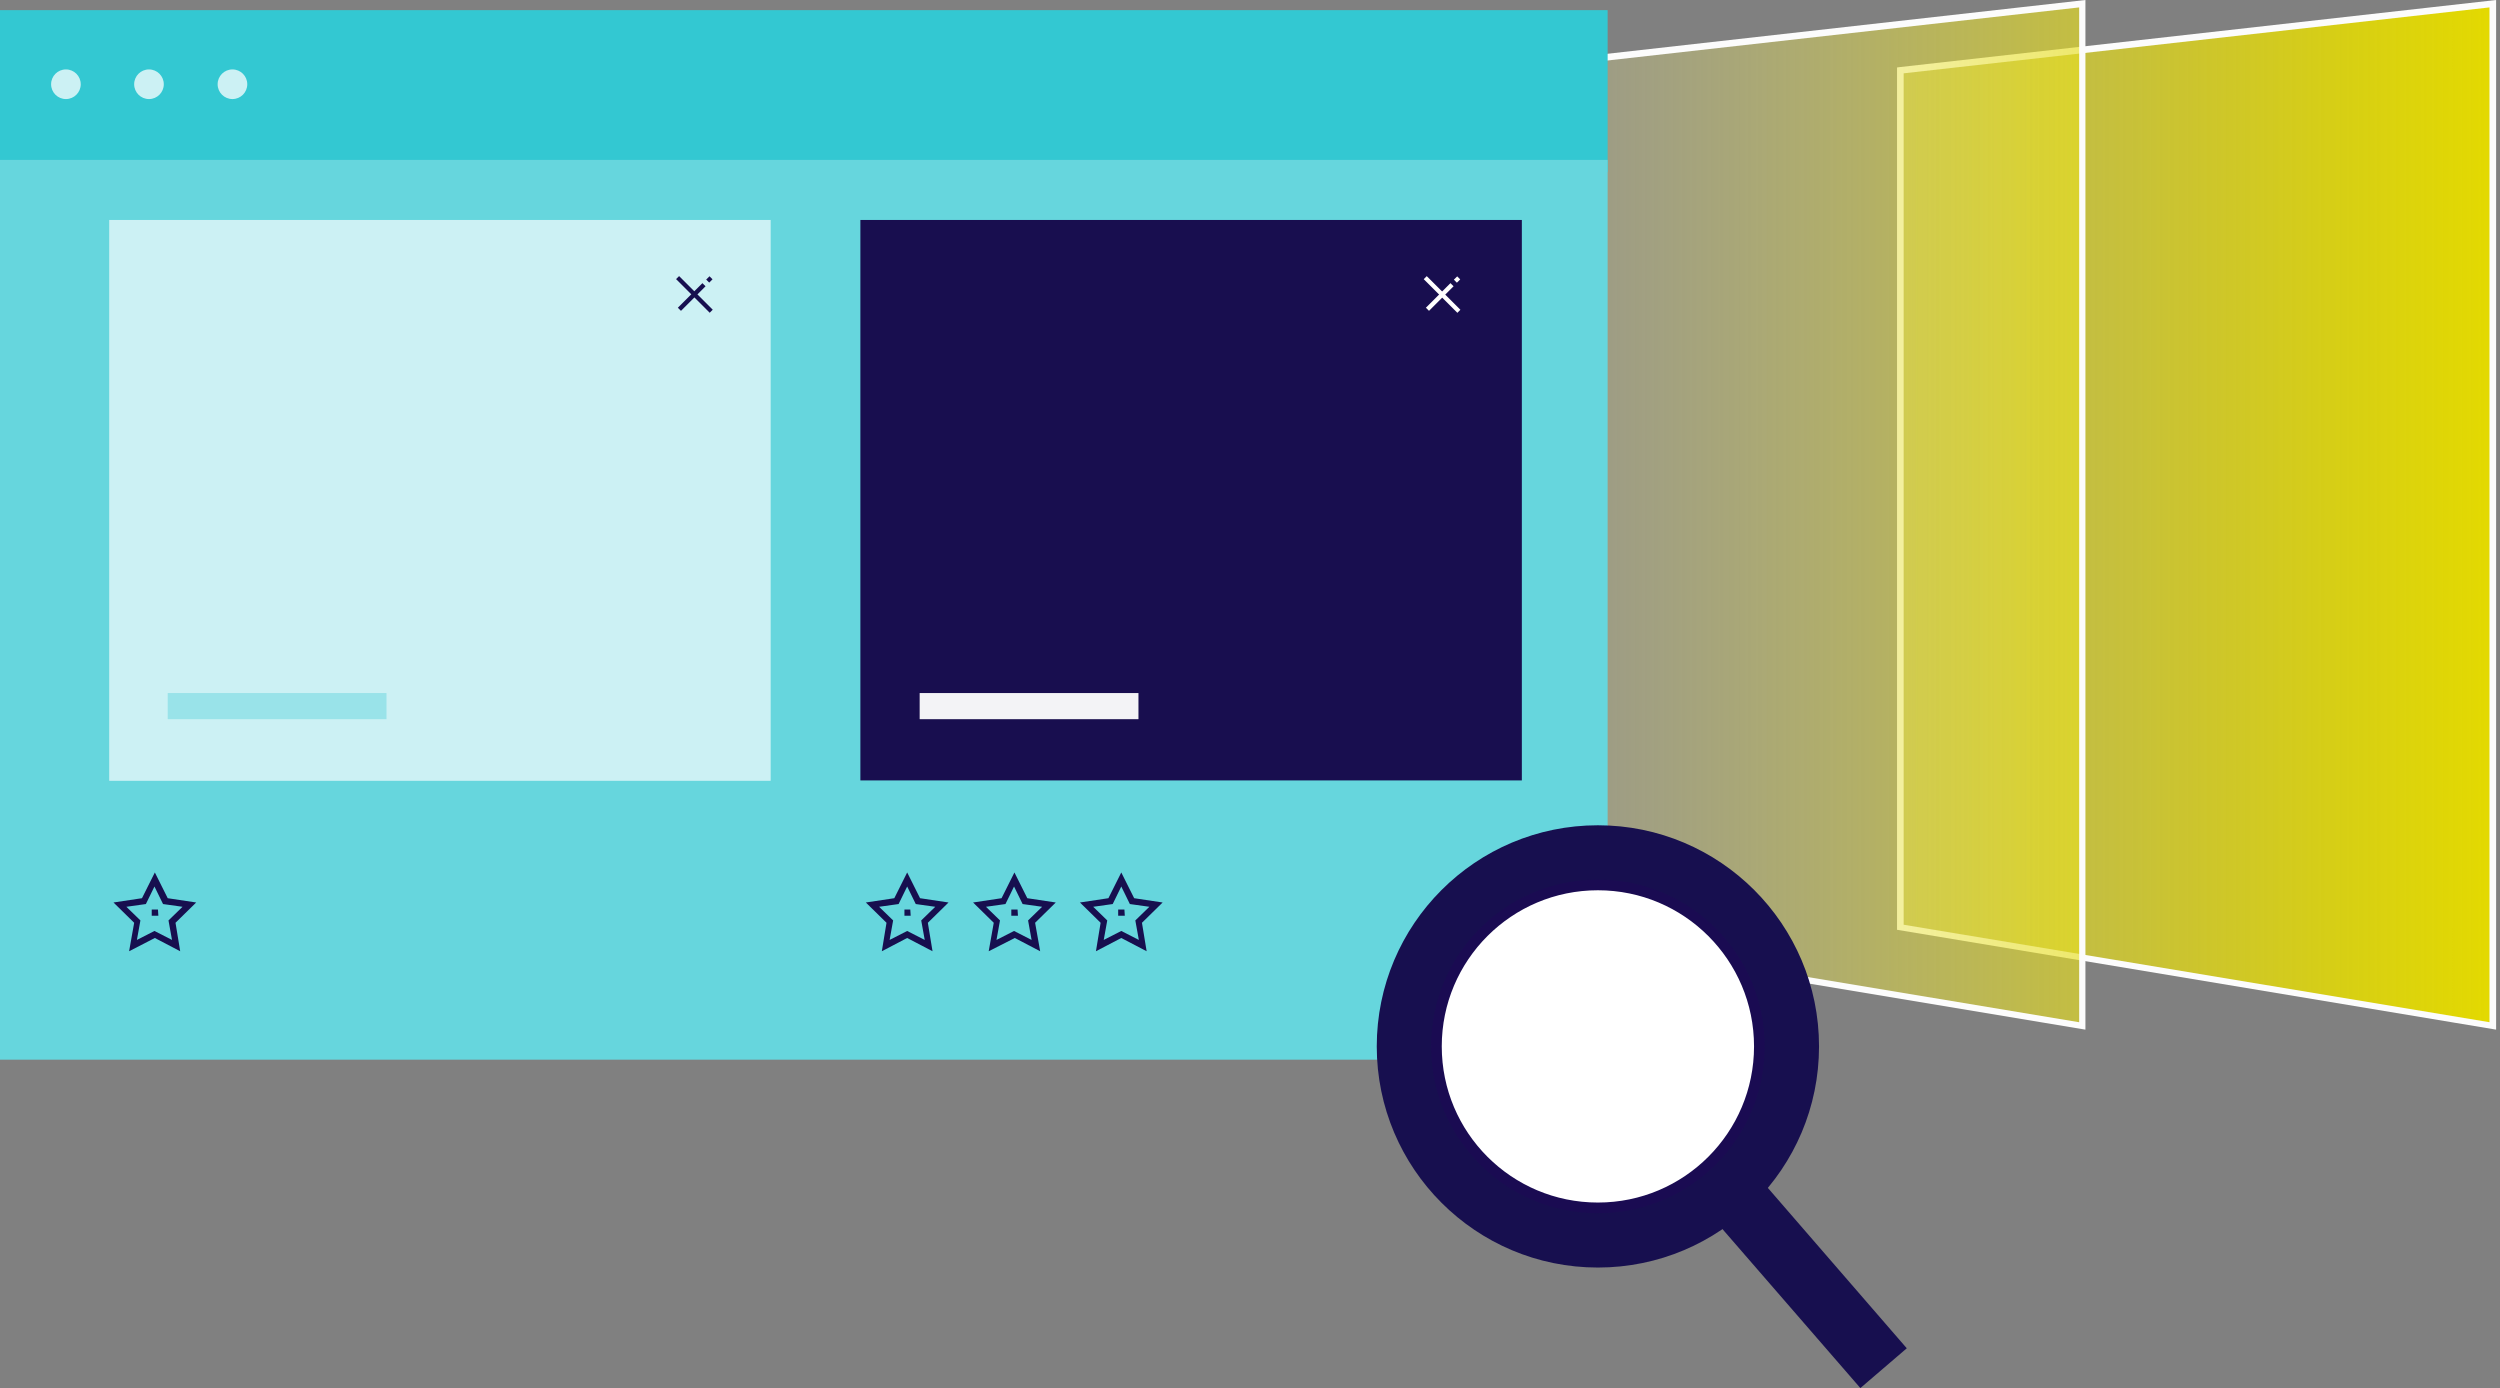
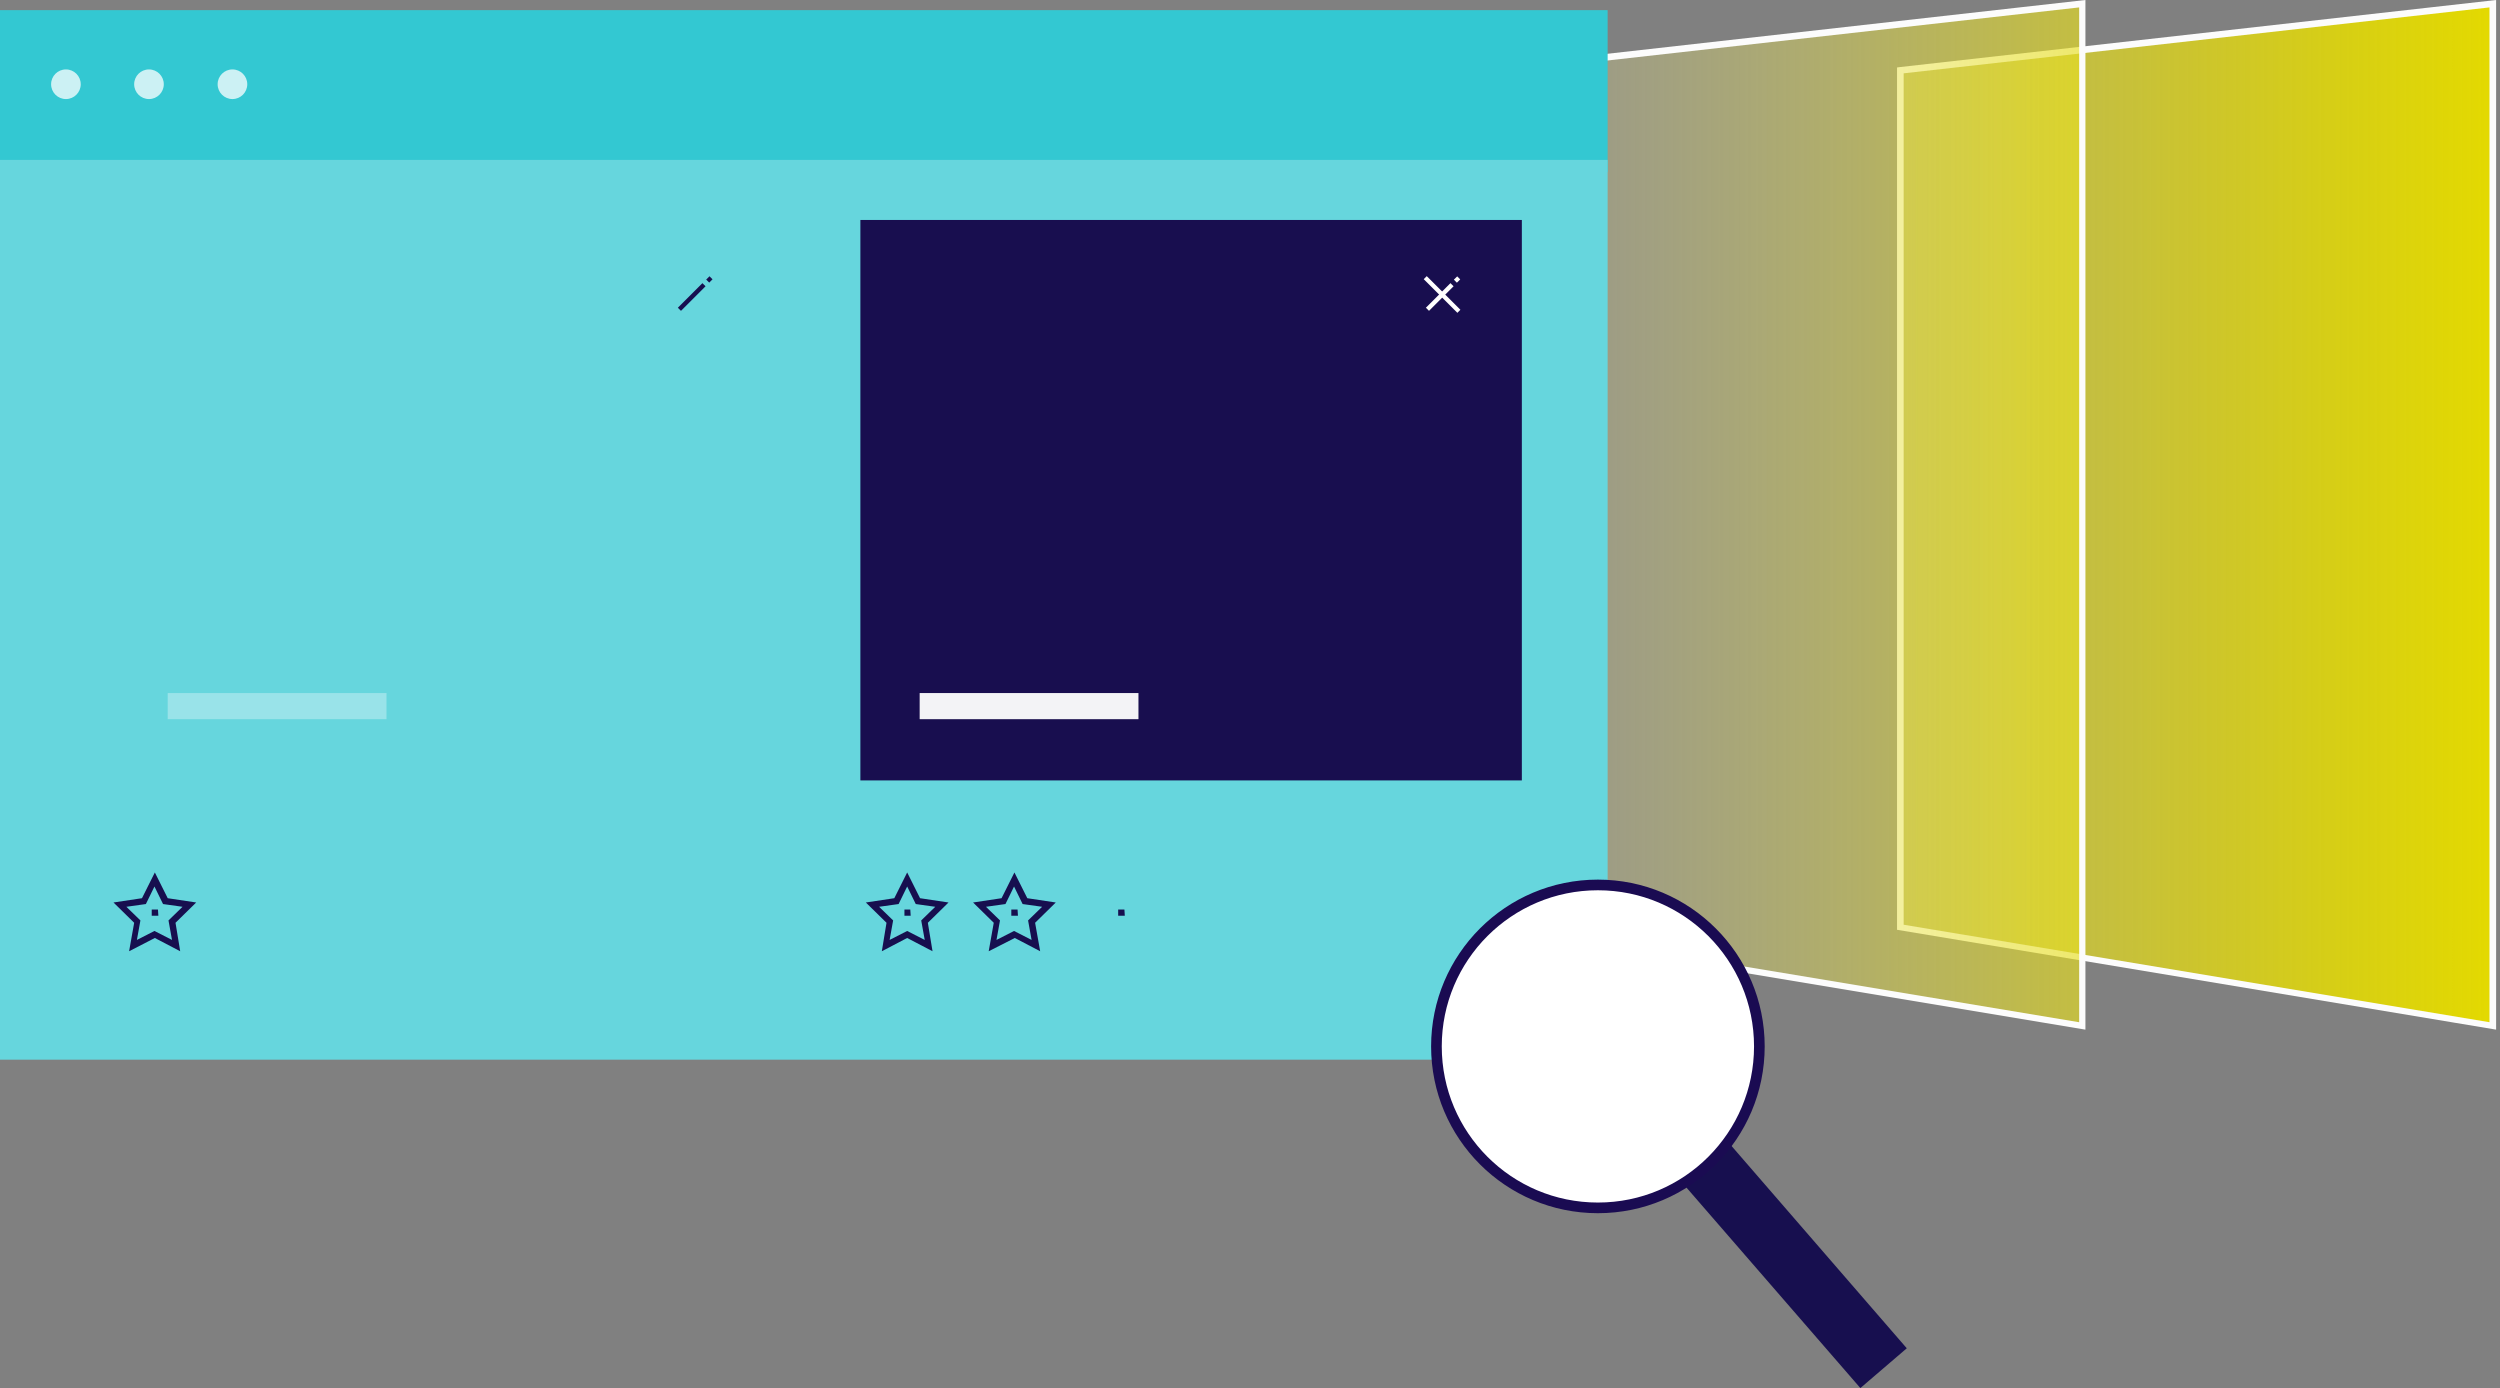
<svg xmlns="http://www.w3.org/2000/svg" width="641" height="356" viewBox="0 0 641 356" fill="none">
  <rect x="0" y="0" width="641" height="356" fill="#808080" stroke="none" />
  <path d="M487.301 18.1V237.8L639.201 263.1V0.9L487.301 18.1Z" fill="url(#paint0_linear)" />
  <path d="M640.002 264L486.402 238.4V17.3L487.102 17.2L640.002 0V264ZM488.102 237.1L638.302 262.1V1.9L488.102 18.8V237.1Z" fill="#FCFCFC" />
  <path d="M382 18.1V237.8L533.9 263.1V0.9L382 18.1Z" fill="url(#paint1_linear)" />
  <path d="M534.702 264L381.102 238.4V17.3L381.802 17.2L534.702 0V264ZM382.902 237.1L533.102 262.1V1.9L382.902 18.8V237.1Z" fill="#FCFCFC" />
  <path d="M412.2 2.6H0V44.1H412.2V2.6Z" fill="#33C8D2" />
  <path d="M412.2 41H0V271.7H412.2V41Z" fill="#66D6DD" />
-   <path d="M197.6 56.399H28V200.199H197.6V56.399Z" fill="#CCF1F4" />
  <path d="M390.202 56.399H220.602V200.099H390.202V56.399Z" fill="#180E4F" />
  <path d="M99.1 177.699H43V184.399H99.1V177.699Z" fill="#99E3E9" />
  <path d="M291.901 177.699H235.801V184.399H291.901V177.699Z" fill="#F3F3F6" />
  <path d="M174.601 79.701L173.801 78.901C173.801 78.901 179.501 73.201 179.701 73.001L180.101 72.601L180.901 73.401L180.501 73.801C180.301 74.001 174.601 79.701 174.601 79.701Z" fill="#170F4F" />
  <path d="M181.918 70.834L181.066 71.68L181.842 72.46L182.693 71.614L181.918 70.834Z" fill="#170F4F" />
-   <path d="M174.122 70.786L173.344 71.564L181.97 80.19L182.748 79.412L174.122 70.786Z" fill="#170F4F" />
  <path d="M366.398 79.7L365.598 78.9C365.598 78.9 371.298 73.2 371.498 73L371.898 72.6L372.698 73.4L372.298 73.8C372.098 74 366.398 79.7 366.398 79.7Z" fill="white" />
  <path d="M373.625 70.86L372.773 71.706L373.549 72.486L374.4 71.64L373.625 70.86Z" fill="white" />
  <path d="M365.821 70.802L365.043 71.58L373.671 80.206L374.448 79.428L365.821 70.802Z" fill="white" />
  <path d="M226.1 243.899L227.3 236.599L222 231.399L229.3 230.299L232.6 223.699L235.9 230.299L243.2 231.399L237.9 236.599L239.1 243.899L232.6 240.499L226.1 243.899ZM232.6 238.699L237.1 240.999L236.2 235.999L239.8 232.499L234.8 231.799L232.6 227.299L230.4 231.799L225.4 232.499L229 235.999L228.1 240.999L232.6 238.699Z" fill="#170F4F" />
  <path d="M233.498 234.799H231.898V233.199H233.398L233.498 234.799Z" fill="#170F4F" />
  <path d="M253.5 243.899L254.8 236.599L249.5 231.399L256.8 230.299L260.1 223.699L263.4 230.299L270.7 231.399L265.4 236.599L266.7 243.899L260.2 240.499L253.5 243.899ZM260 238.699L264.5 240.999L263.6 235.999L267.2 232.499L262.2 231.799L260 227.299L257.8 231.799L252.8 232.499L256.4 235.999L255.5 240.999L260 238.699Z" fill="#170F4F" />
  <path d="M261.001 234.799H259.301V233.199H260.901L261.001 234.799Z" fill="#170F4F" />
-   <path d="M293.998 243.899L287.498 240.499L280.998 243.899L282.198 236.599L276.898 231.399L284.198 230.299L287.498 223.699L290.798 230.299L298.098 231.399L292.798 236.599L293.998 243.899ZM280.298 232.499L283.898 235.999L282.998 240.999L287.498 238.699L291.998 240.999L291.098 235.999L294.698 232.499L289.698 231.799L287.498 227.299L285.298 231.799L280.298 232.499Z" fill="#170F4F" />
  <path d="M288.399 234.799H286.699V233.199H288.299L288.399 234.799Z" fill="#170F4F" />
  <path d="M33.102 243.899L34.402 236.599L29.102 231.399L36.402 230.299L39.702 223.699L43.002 230.299L50.302 231.399L45.002 236.599L46.202 243.899L39.702 240.499L33.102 243.899ZM39.602 238.699L44.102 240.999L43.202 235.999L46.802 232.499L41.802 231.799L39.602 227.299L37.402 231.799L32.402 232.499L36.002 235.999L35.102 240.999L39.602 238.699Z" fill="#170F4F" />
  <path d="M40.602 234.799H38.902V233.199H40.502L40.602 234.799Z" fill="#170F4F" />
  <path d="M16.902 25.4C19 25.4 20.702 23.698 20.702 21.6C20.702 19.501 19 17.8 16.902 17.8C14.803 17.8 13.102 19.501 13.102 21.6C13.102 23.698 14.803 25.4 16.902 25.4Z" fill="#CCF1F4" />
  <path d="M59.601 25.4C61.7 25.4 63.401 23.698 63.401 21.6C63.401 19.501 61.7 17.8 59.601 17.8C57.502 17.8 55.801 19.501 55.801 21.6C55.801 23.698 57.502 25.4 59.601 25.4Z" fill="#CCF1F4" />
  <path d="M38.198 25.4C40.297 25.4 41.998 23.698 41.998 21.6C41.998 19.501 40.297 17.8 38.198 17.8C36.1 17.8 34.398 19.501 34.398 21.6C34.398 23.698 36.1 25.4 38.198 25.4Z" fill="#CCF1F4" />
  <path d="M488.898 345.7L476.998 355.9L416.798 286.5C415.098 284.6 415.298 281.6 417.298 279.9L422.098 275.7C423.998 274 426.998 274.2 428.698 276.2L488.898 345.7Z" fill="#170F4F" />
-   <path d="M409.7 325C441.015 325 466.4 299.614 466.4 268.3C466.4 236.985 441.015 211.6 409.7 211.6C378.385 211.6 353 236.985 353 268.3C353 299.614 378.385 325 409.7 325Z" fill="#170F4F" />
  <path d="M409.701 309.699C432.565 309.699 451.101 291.164 451.101 268.299C451.101 245.435 432.565 226.899 409.701 226.899C386.836 226.899 368.301 245.435 368.301 268.299C368.301 291.164 386.836 309.699 409.701 309.699Z" fill="white" />
  <path d="M409.701 309.699C432.565 309.699 451.101 291.164 451.101 268.299C451.101 245.435 432.565 226.899 409.701 226.899C386.836 226.899 368.301 245.435 368.301 268.299C368.301 291.164 386.836 309.699 409.701 309.699Z" stroke="#1A0B52" stroke-width="2.732" stroke-miterlimit="10" />
  <defs>
    <linearGradient id="paint0_linear" x1="332.029" y1="131.998" x2="639.048" y2="131.998" gradientUnits="userSpaceOnUse">
      <stop stop-color="white" stop-opacity="0" />
      <stop offset="0.108" stop-color="#F9F7CD" stop-opacity="0.108" />
      <stop offset="0.238" stop-color="#F4EF97" stop-opacity="0.238" />
      <stop offset="0.369" stop-color="#EEE969" stop-opacity="0.369" />
      <stop offset="0.499" stop-color="#EAE343" stop-opacity="0.499" />
      <stop offset="0.628" stop-color="#E7DF26" stop-opacity="0.628" />
      <stop offset="0.755" stop-color="#E5DB11" stop-opacity="0.756" />
      <stop offset="0.88" stop-color="#E3DA04" stop-opacity="0.88" />
      <stop offset="1" stop-color="#E3D900" />
    </linearGradient>
    <linearGradient id="paint1_linear" x1="332.028" y1="131.998" x2="639.047" y2="131.998" gradientUnits="userSpaceOnUse">
      <stop stop-color="white" stop-opacity="0" />
      <stop offset="0.108" stop-color="#F9F7CD" stop-opacity="0.108" />
      <stop offset="0.238" stop-color="#F4EF97" stop-opacity="0.238" />
      <stop offset="0.369" stop-color="#EEE969" stop-opacity="0.369" />
      <stop offset="0.499" stop-color="#EAE343" stop-opacity="0.499" />
      <stop offset="0.628" stop-color="#E7DF26" stop-opacity="0.628" />
      <stop offset="0.755" stop-color="#E5DB11" stop-opacity="0.756" />
      <stop offset="0.88" stop-color="#E3DA04" stop-opacity="0.88" />
      <stop offset="1" stop-color="#E3D900" />
    </linearGradient>
  </defs>
</svg>